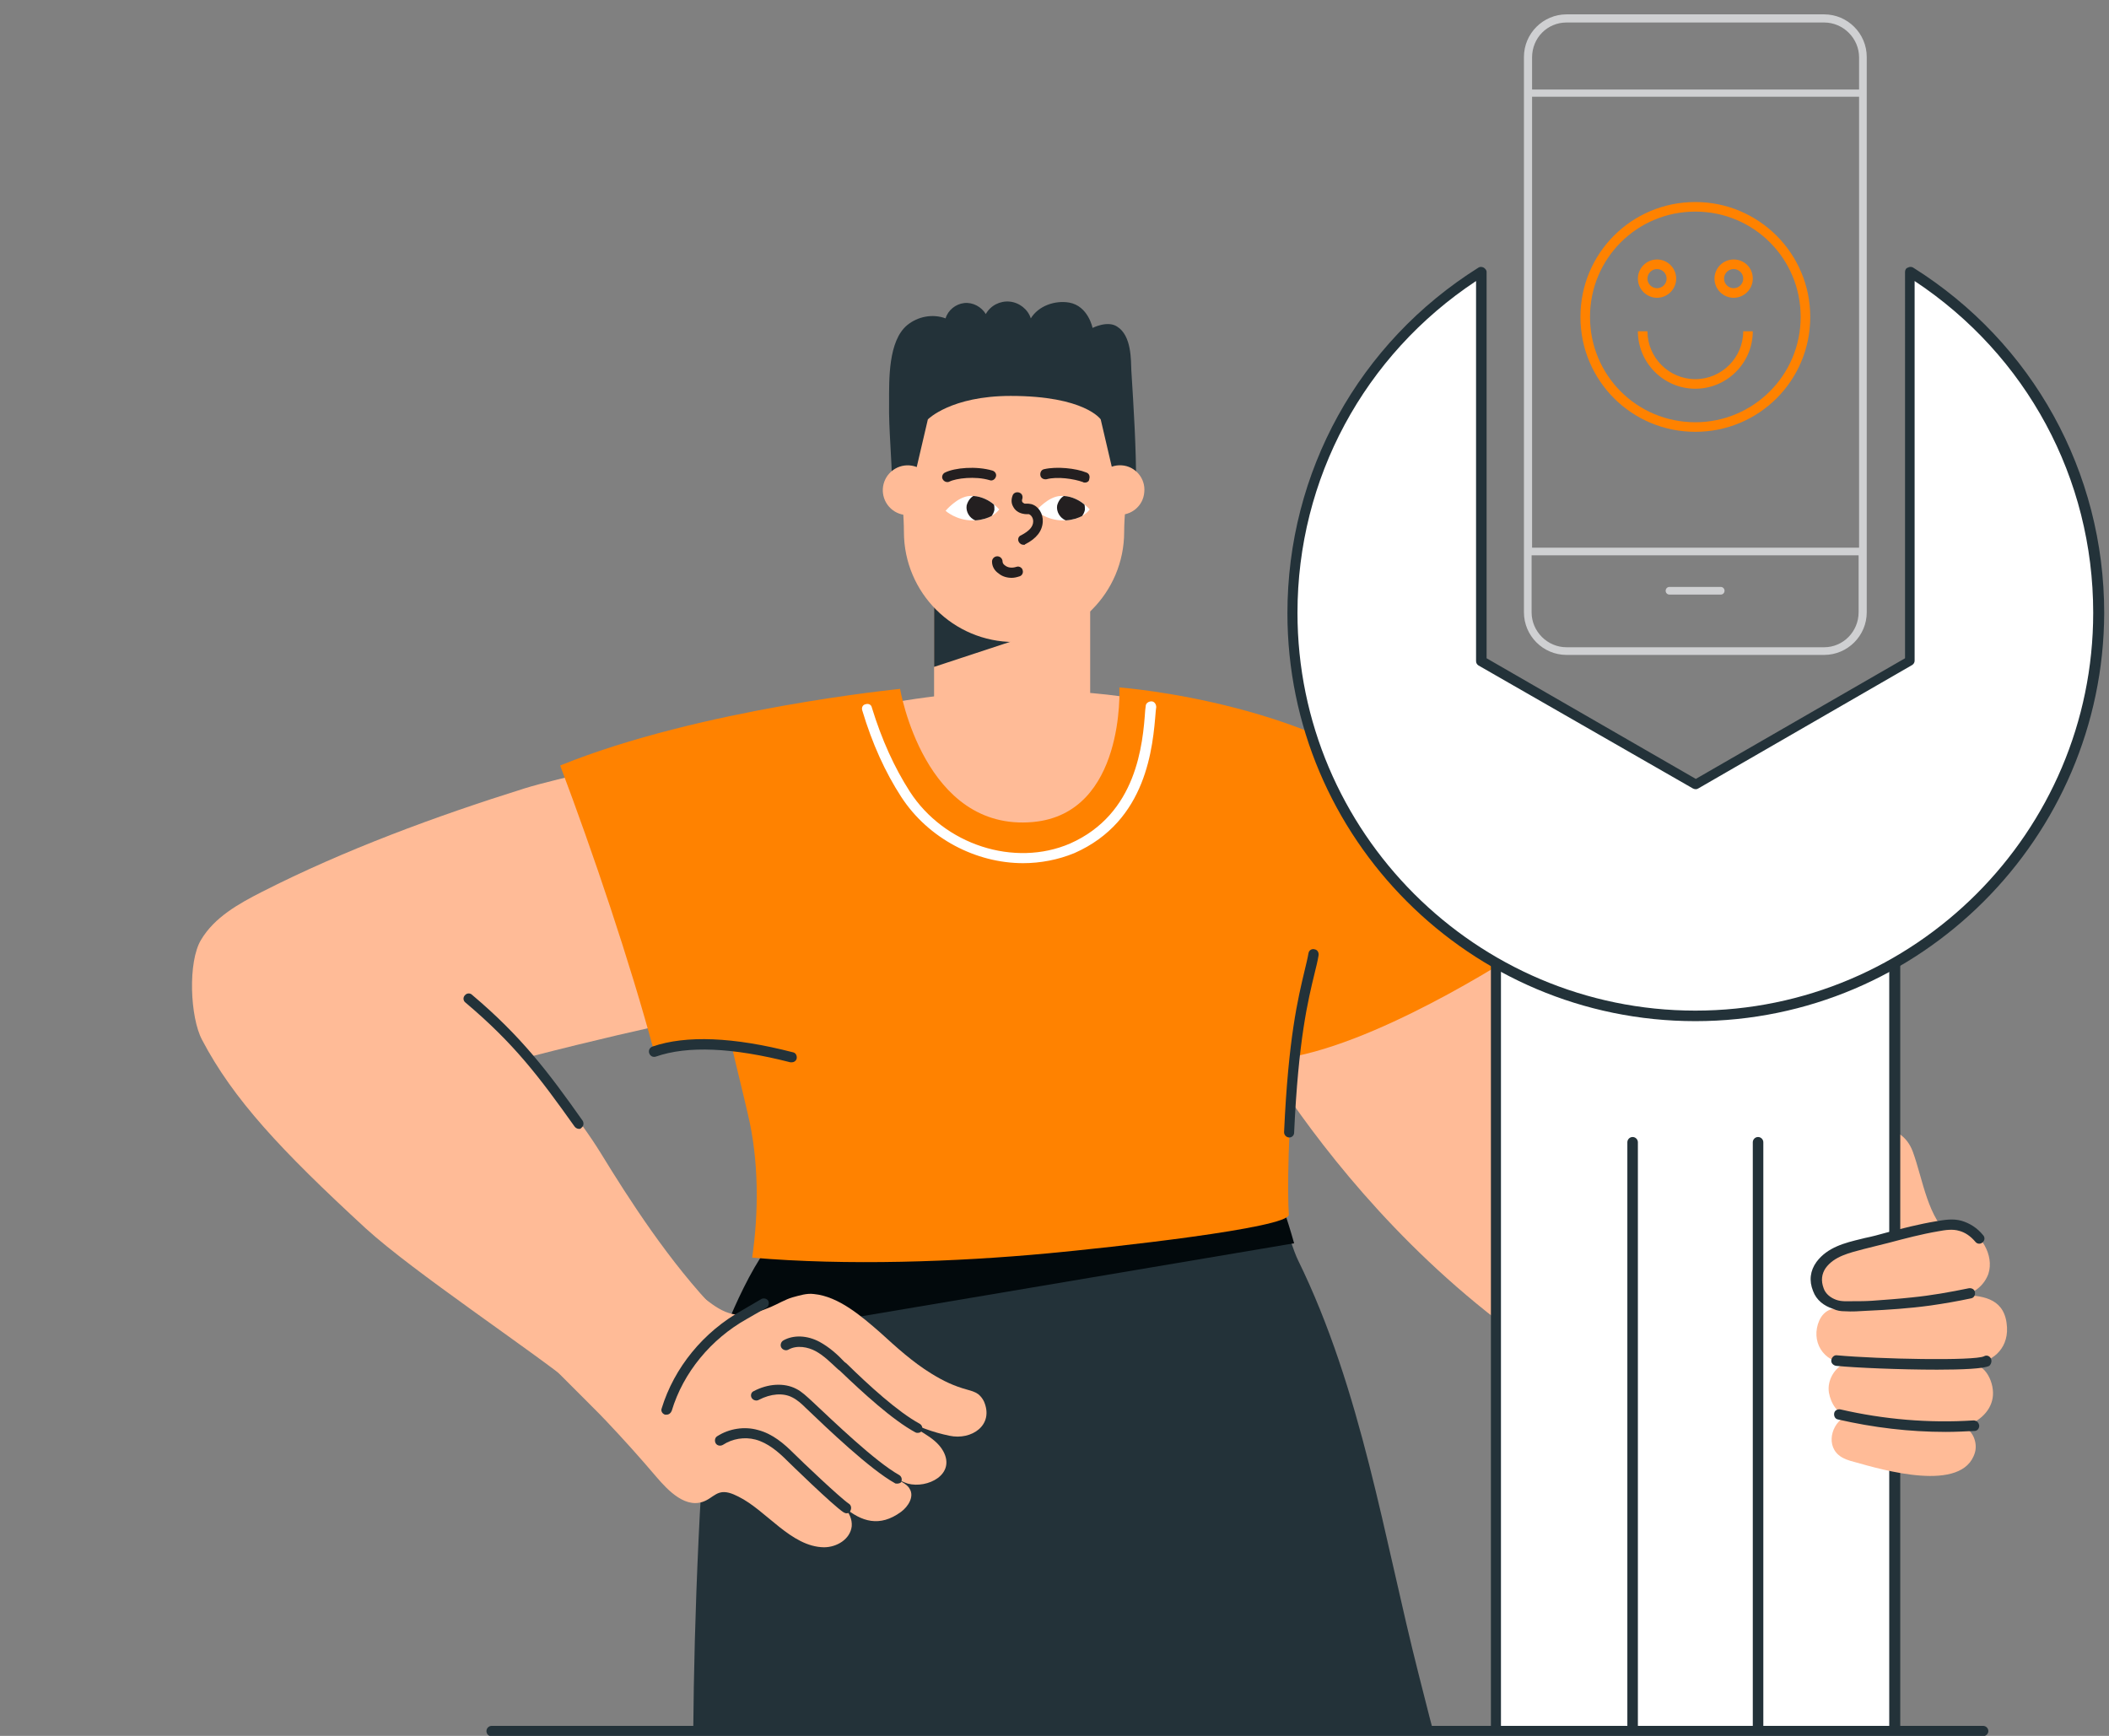
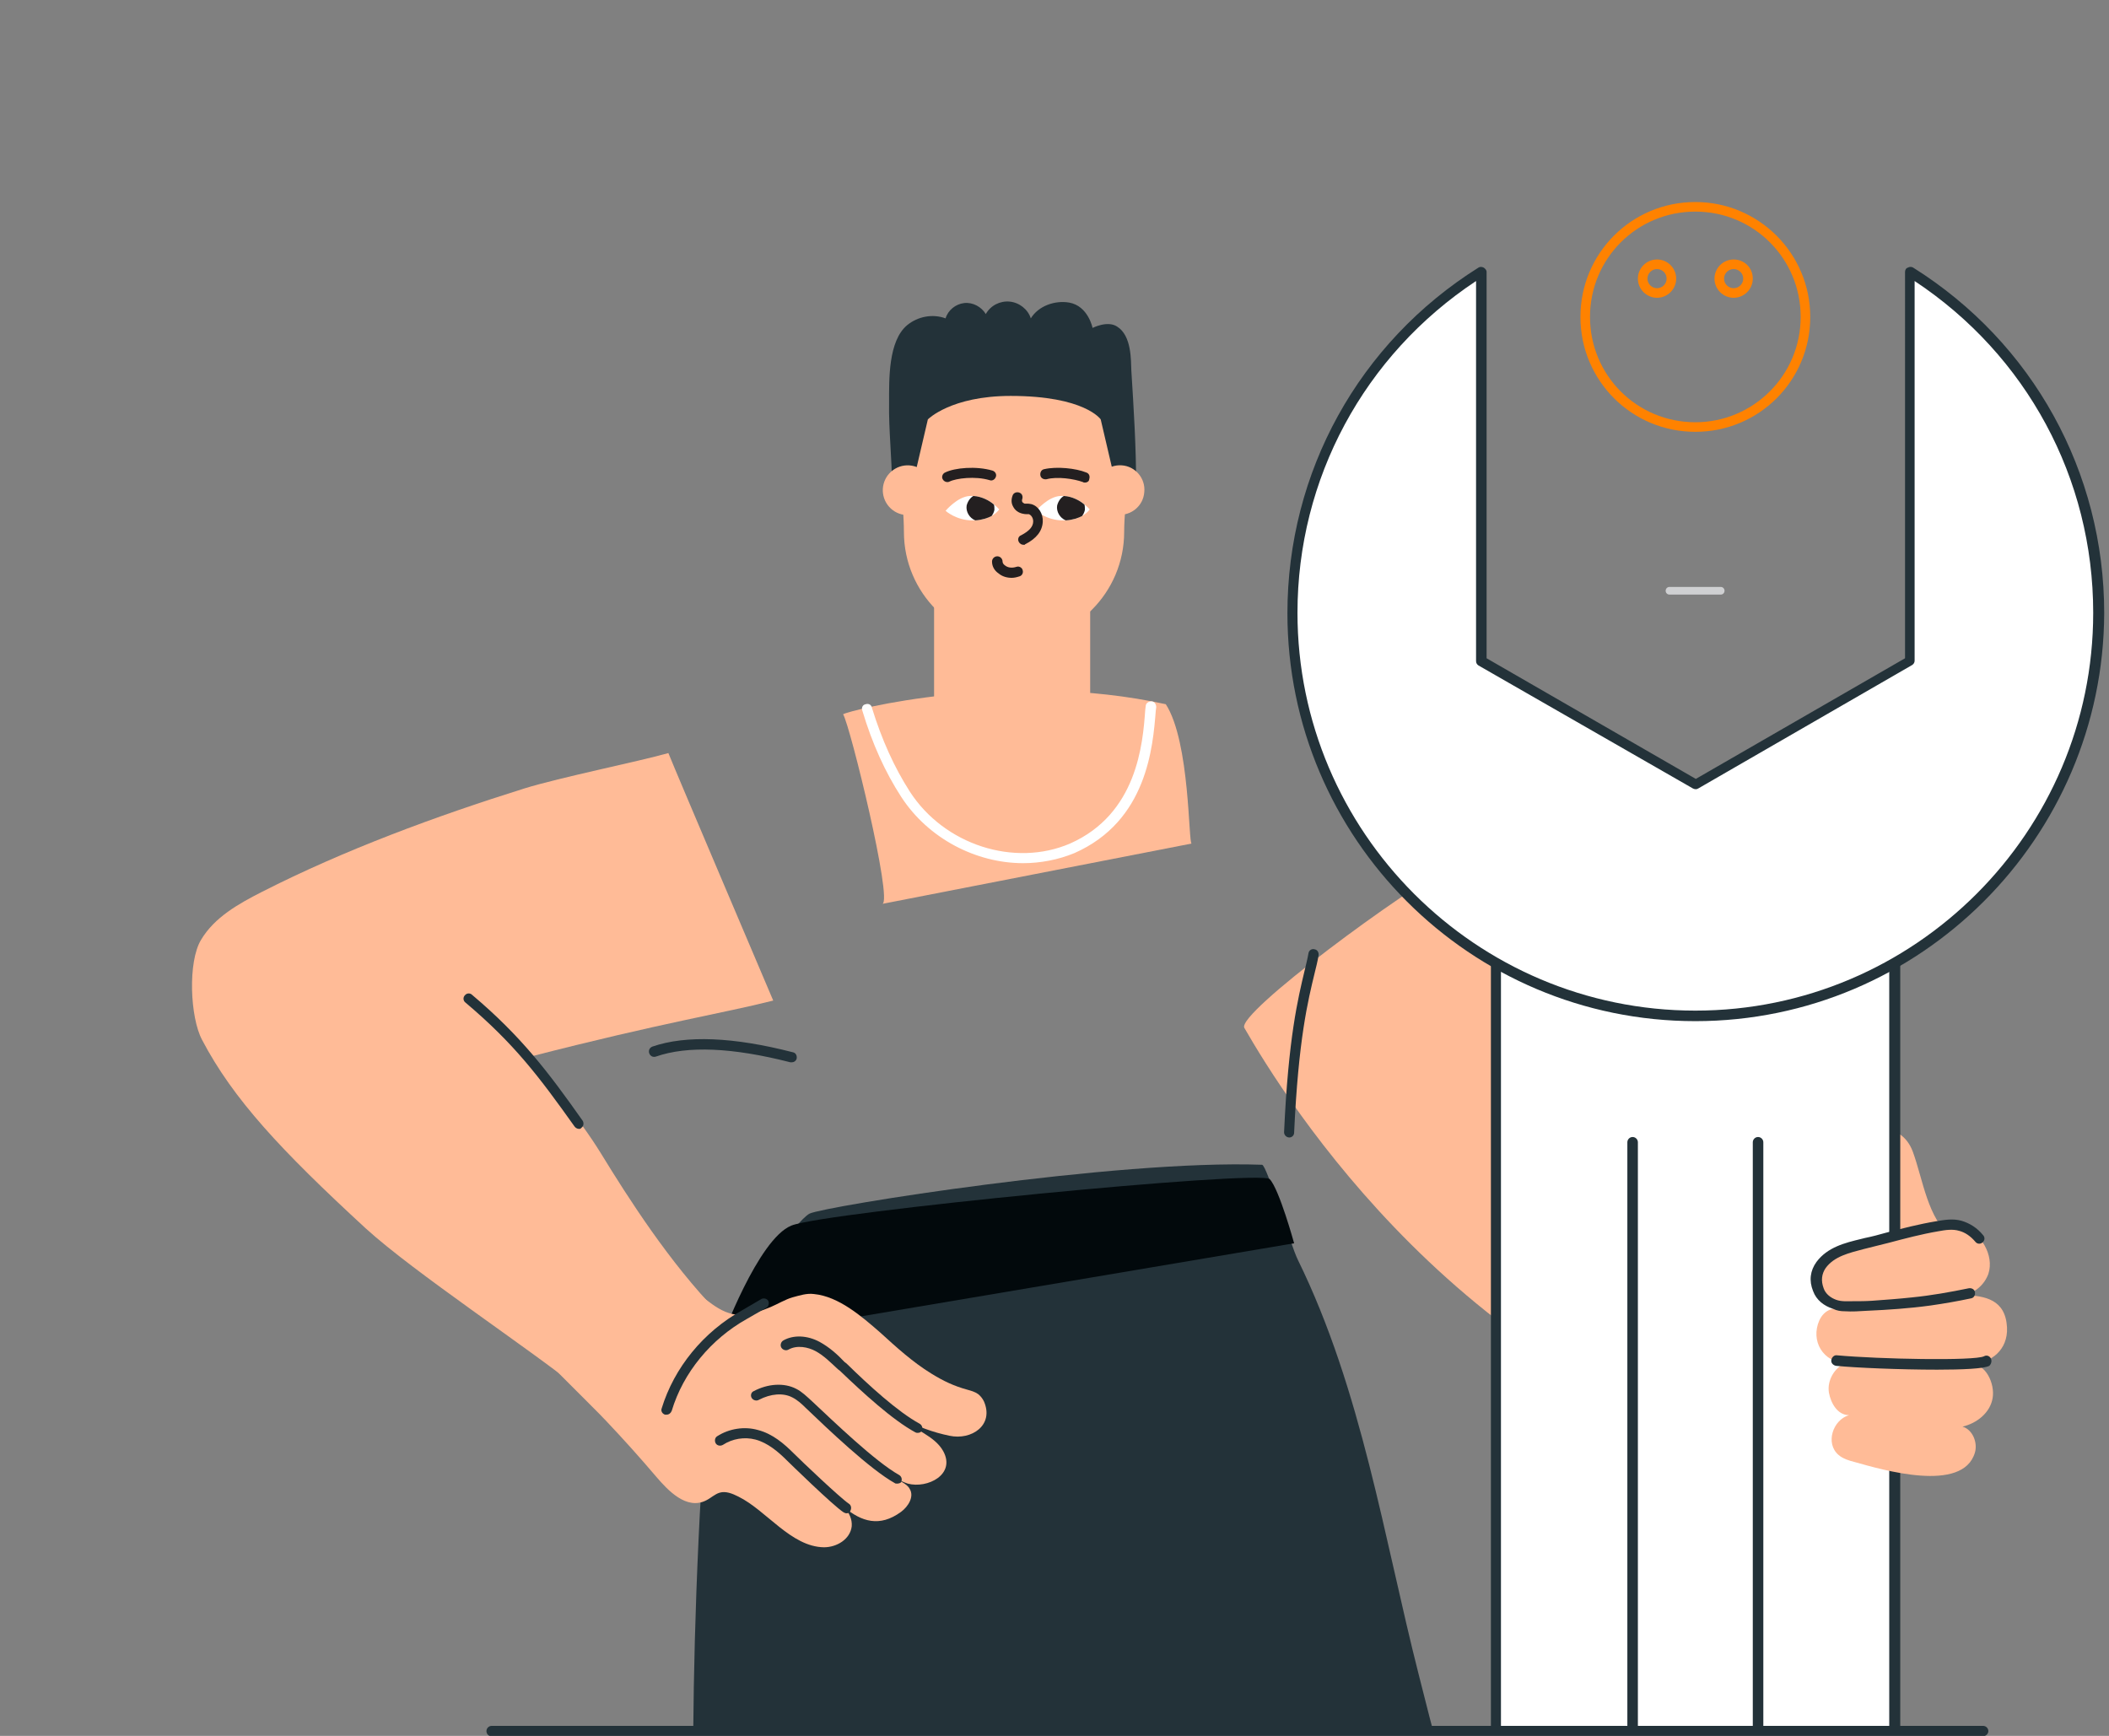
<svg xmlns="http://www.w3.org/2000/svg" version="1.1" id="Layer_1" x="0px" y="0px" viewBox="0 0 440.5 362.6" style="enable-background:new 0 0 440.5 362.6;" xml:space="preserve">
  <rect x="0" y="0" width="440.5" height="362.6" fill="#808080" stroke="none" />
  <style type="text/css">
	.st0{fill:#CFD0D2;}
	.st1{fill:#FFBB97;}
	.st2{fill:#233239;}
	.st3{fill:#231F20;}
	.st4{fill:#FFFFFF;}
	.st5{fill:#02090C;}
	.st6{fill:#FF8200;}
</style>
  <g>
    <g>
-       <path class="st0" d="M381,3h-53.8c-4.9,0-8.9,4-8.9,8.9v116c0,4.9,4,8.9,8.9,8.9H381c4.9,0,8.9-4,8.9-8.9v-116    C389.9,7,385.9,3,381,3z M320,20.2h68.3v94.2H320V20.2z M327.2,4.7H381c4,0,7.3,3.3,7.3,7.3v6.7H320v-6.7    C320,7.9,323.2,4.7,327.2,4.7z M381,135.2h-53.8c-4,0-7.3-3.3-7.3-7.3v-11.9h68.3v11.9C388.2,131.9,385,135.2,381,135.2z" />
      <path class="st0" d="M359.4,122.6h-10.7c-0.5,0-0.8,0.4-0.8,0.8c0,0.5,0.4,0.8,0.8,0.8h10.7c0.5,0,0.8-0.4,0.8-0.8    C360.2,123,359.9,122.6,359.4,122.6z" />
    </g>
  </g>
  <g>
    <path class="st1" d="M375.3,305.6c4-13.3,2.1-32.7,7.5-45.3c-42.9-14.4-66.2-61.8-79.3-79.6c-9.7,4.8-45.3,31-43.6,34   C268.3,229.3,306,290.5,375.3,305.6z" />
  </g>
  <g>
    <rect x="195.1" y="115.3" class="st1" width="32.6" height="36.3" />
  </g>
  <g>
-     <polygon class="st2" points="220.3,131 195.1,139.3 195.1,125.9  " />
-   </g>
+     </g>
  <g>
    <path class="st1" d="M234.8,111.1c0,12.7-10.3,23-23,23c-12.7,0-23-10.3-23-23s-6.7-38.8,23.3-38.3   C242.3,73.4,234.8,98.4,234.8,111.1z" />
  </g>
  <g>
    <g>
      <path class="st3" d="M211.3,120.7c-1,0-2-0.3-2.7-0.9c-0.9-0.6-1.4-1.5-1.4-2.5c0-0.6,0.5-1.1,1.1-1.1c0.6,0,1.1,0.5,1.1,1.1    c0,0.3,0.2,0.6,0.5,0.8c0.6,0.5,1.5,0.6,2.4,0.3c0.6-0.2,1.2,0.2,1.3,0.7c0.2,0.6-0.2,1.2-0.7,1.3    C212.3,120.6,211.8,120.7,211.3,120.7z" />
    </g>
    <g>
      <g>
        <path class="st4" d="M202.6,103.6c3.6-0.2,6.1,2.8,6.1,2.8s-1.4,2.3-5.6,2.3c-3.4,0-5.6-2-5.6-2S200,103.7,202.6,103.6z" />
      </g>
      <path class="st3" d="M207.6,105.4c-0.9-0.8-2.5-1.7-4.3-1.8c-0.7,0.4-1.2,1.2-1.4,2c-0.2,1.3,0.6,2.6,1.8,3.1    c1.5-0.1,2.6-0.5,3.4-0.9c0.3-0.4,0.5-0.8,0.6-1.3C207.7,106.1,207.7,105.7,207.6,105.4z" />
    </g>
    <g>
      <g>
        <path class="st4" d="M221.5,103.6c3.6-0.2,6.1,2.8,6.1,2.8s-1.4,2.3-5.6,2.3c-3.4,0-5.6-2-5.6-2S218.9,103.7,221.5,103.6z" />
      </g>
      <path class="st3" d="M226.5,105.4c-0.9-0.8-2.5-1.7-4.3-1.8c-0.7,0.4-1.2,1.2-1.4,2c-0.2,1.3,0.6,2.6,1.8,3.1    c1.5-0.1,2.6-0.5,3.4-0.9c0.3-0.4,0.5-0.8,0.6-1.3C226.6,106.1,226.6,105.7,226.5,105.4z" />
    </g>
    <g>
      <path class="st3" d="M213.8,113.8c-0.4,0-0.8-0.2-1-0.6c-0.3-0.5-0.1-1.2,0.5-1.4c1.7-0.9,2.5-1.8,2.5-2.9c0-0.7-0.4-1.3-0.9-1.5    c-0.1,0-0.3,0-0.4,0c-0.3,0-0.5,0-0.9-0.1c-0.9-0.2-1.6-0.7-2-1.5c-0.4-0.7-0.4-1.5-0.1-2.3c0.2-0.6,0.9-0.8,1.4-0.6    c0.6,0.2,0.8,0.8,0.6,1.4c-0.1,0.2,0,0.4,0,0.5c0.1,0.2,0.3,0.3,0.5,0.4c0.1,0,0.3,0,0.4,0c0.3,0,0.6,0,1,0.1    c1.5,0.4,2.5,2,2.4,3.7c-0.1,1.9-1.3,3.5-3.7,4.7C214.1,113.8,214,113.8,213.8,113.8z" />
    </g>
  </g>
  <g>
    <path class="st3" d="M197.9,100.7c-0.4,0-0.8-0.2-1-0.6c-0.3-0.5,0-1.2,0.5-1.4c2-1,6.5-1.4,9.9-0.4c0.6,0.2,0.9,0.8,0.7,1.3   c-0.2,0.6-0.8,0.9-1.3,0.7c-3-0.9-7-0.4-8.4,0.3C198.3,100.6,198.1,100.7,197.9,100.7z" />
  </g>
  <g>
    <path class="st3" d="M226.6,100.8c-0.1,0-0.3,0-0.4-0.1c-1.9-0.7-5.4-1.2-7.6-0.6c-0.6,0.1-1.2-0.2-1.3-0.8   c-0.1-0.6,0.2-1.2,0.8-1.3c2.6-0.6,6.6-0.2,8.8,0.7c0.6,0.2,0.8,0.8,0.6,1.4C227.5,100.5,227.1,100.8,226.6,100.8z" />
  </g>
  <g>
    <path class="st2" d="M233.3,68.2c-2-1.3-5.1,0.3-5.1,0.3s-0.9-4.6-4.9-5.3c-3-0.5-6.4,0.7-8,3.3c-0.6-1.9-2.4-3.3-4.4-3.5   c-2-0.2-4,0.8-5,2.6c-0.9-1.5-2.7-2.5-4.5-2.3c-1.8,0.2-3.4,1.5-3.9,3.2c-2.7-1-5.8-0.4-8,1.4c-4,3.3-3.8,11.4-3.8,16.2   c-0.1,5.8,0.6,11.5,0.6,17.2h4.3l3.2-13.7c0,0,4.8-4.9,17.3-4.9c15.5,0,18.8,4.9,18.8,4.9l3.2,13.7h4.2c0-8.1-0.5-15.9-1-23.9   C236.2,75.3,236.4,70.1,233.3,68.2z" />
  </g>
  <g>
    <g>
      <g>
        <ellipse transform="matrix(0.862 -0.506 0.506 0.862 -25.751 110.117)" class="st1" cx="189.7" cy="102.4" rx="5.2" ry="5.2" />
      </g>
    </g>
    <g>
      <g>
        <path class="st1" d="M228.7,101.9c-0.3,2.8,1.8,5.4,4.7,5.6c2.8,0.3,5.4-1.8,5.6-4.7c0.3-2.8-1.8-5.4-4.7-5.6     C231.5,97,229,99.1,228.7,101.9z" />
      </g>
    </g>
  </g>
  <g>
    <g>
      <path class="st2" d="M299.3,361.4c-0.9-3.3-1.8-7.1-3-11.7c-7.2-28.3-11.9-59.4-25.2-86.5c-1.6-3.2-6.5-19.9-7.5-19.9    c-30.5-1.1-91.5,8.7-94.5,10.2c-2.7,1.3-14,17.1-15.1,19.4c-6.1,12.8-7.5,35.2-8.1,48.8c-0.7,15.2-1,28.1-1.1,39.6H299.3z" />
    </g>
    <g>
      <path class="st5" d="M165.3,256c-7,2.8-14.7,23.9-14.7,23.9l119.7-20.2c0,0-3.1-11.3-5.1-13.4C263.1,244.3,172.2,253.2,165.3,256z    " />
    </g>
    <g>
      <path class="st2" d="M227,361.3c0.6-9.9,1.6-23.2,3.9-41.3c0.1-0.6-0.3-1.1-0.9-1.2c-0.6-0.1-1.1,0.3-1.2,0.9    c-2.3,18.2-3.3,31.7-3.9,41.6H227z" />
    </g>
  </g>
  <g>
    <path class="st1" d="M184.3,188.8l64.6-12.6c-0.7,0.2-0.3-21.2-5.4-29.1c-32.9-7.2-66.3,1.3-67.4,2.1   C177.6,151.7,186.5,188.2,184.3,188.8z" />
  </g>
  <g>
    <path class="st1" d="M42,196.3c2.8-4.7,7.8-7.5,12.7-10c17.3-8.8,36.3-15.8,54.8-21.6c7.4-2.3,24.2-5.7,30.1-7.4   c1.5,3.8,21.7,51.2,21.9,51.7c-10.2,2.6-23.1,4.6-50.7,11.7c3.6,5.4,9.9,12.4,14.7,20.2c5.7,9.3,14.3,22.8,24.5,33.3   c3.9,4.1-9.2,3.5-28.9,16c-10.7-8.6-34.6-24.4-44.7-33.6c-17.7-16.3-27.7-27-34.2-39.4C39.7,212.5,39.2,200.9,42,196.3z" />
  </g>
  <g>
    <path class="st2" d="M120.9,235.8c-0.3,0-0.7-0.2-0.9-0.5c-7.4-10.4-12.6-17.3-22.8-25.9c-0.5-0.4-0.5-1.1-0.1-1.5   c0.4-0.5,1.1-0.5,1.5-0.1c10.3,8.7,15.9,16.1,23.1,26.3c0.3,0.5,0.2,1.2-0.3,1.5C121.3,235.8,121.1,235.8,120.9,235.8z" />
  </g>
  <path class="st1" d="M205.5,292.7c-0.3-0.6-0.7-1.1-1.2-1.5c-0.7-0.5-1.5-0.7-2.2-0.9c-2.9-0.8-5-1.8-7.6-3.4  c-3.9-2.4-7.3-5.5-10.7-8.6c-3.8-3.3-8.6-7.5-13.8-8c-1.5-0.2-3,0.3-4.5,0.7c-1.4,0.4-3.1,1.4-4.5,2c-3.9,1.6-7,2.6-10.9,0.3  c-3.4-2-7.6-6.1-10-9.2c-3.4-4.4-6.6-10.3-9.9-12.2c-3.1-1.9-21,17.7-24.8,23.2c-0.3,0.4,19.4,19.7,21.2,21.7  c3.6,3.8,7.1,7.7,10.5,11.7c2.4,2.8,6.3,7,10.4,4.9c1-0.5,1.8-1.3,2.8-1.6c1.3-0.4,2.7,0.2,3.9,0.8c5.9,2.9,11,10.5,17.9,10.6  c2.7,0,5.5-1.7,5.8-4.4c0.1-1.5-0.5-2.7-1.5-3.9c3.5,2.9,7.3,4.2,11.8,0.9c1.5-1.1,2.8-3.2,1.8-4.8c-0.3-0.6-0.9-1-1.4-1.3  c-0.5-0.3-1-0.6-1.5-0.9c0.8,0.4,1.6,0.8,2.5,1.1c4.1,1.1,10.1-1.9,7.4-6.8c-0.9-1.6-2.4-2.7-4-3.7c-1.6-1-3.2-1.8-4.5-3.1  c3.1,1.7,6.4,2.9,9.8,3.6C202.9,300.9,207.7,297.7,205.5,292.7z" />
  <g>
    <path class="st2" d="M191.7,299.3c-0.2,0-0.3,0-0.5-0.1c-4.8-2.6-11-8.3-15.8-12.9l-0.4-0.3c-1.5-1.4-3-2.9-4.7-3.8   c-1.5-0.8-3.8-1.3-5.6-0.3c-0.5,0.3-1.2,0.1-1.5-0.4c-0.3-0.5-0.1-1.2,0.4-1.5c2.1-1.2,5-1.1,7.6,0.3c2,1.1,3.7,2.6,5.2,4.2   l0.4,0.3c4.7,4.6,10.7,10.1,15.3,12.6c0.5,0.3,0.7,0.9,0.4,1.5C192.4,299.1,192.1,299.3,191.7,299.3z" />
  </g>
  <g>
    <path class="st2" d="M187.4,309.9c-0.2,0-0.4,0-0.5-0.1c-5.2-2.9-14-11.3-18.7-15.8c-0.8-0.8-1.7-1.6-2.7-2.1c-1.9-1-4.5-0.8-7,0.5   c-0.5,0.3-1.2,0.1-1.5-0.4c-0.3-0.5-0.1-1.2,0.4-1.4c3-1.6,6.4-1.8,8.9-0.5c1.2,0.6,2.2,1.6,3.2,2.5c4.7,4.4,13.3,12.7,18.3,15.5   c0.5,0.3,0.7,0.9,0.4,1.5C188.2,309.7,187.8,309.9,187.4,309.9z" />
  </g>
  <g>
    <path class="st2" d="M176.8,316.1c-0.2,0-0.4-0.1-0.6-0.2c-2.2-1.4-11.7-10.7-11.8-10.8c-1.8-1.8-4-3.7-6.6-4.4   c-2.3-0.6-4.8-0.2-6.8,1.1c-0.5,0.3-1.2,0.2-1.5-0.3c-0.3-0.5-0.2-1.2,0.3-1.5c2.5-1.6,5.7-2.1,8.5-1.3c3.1,0.8,5.5,2.9,7.5,4.9   c1.6,1.6,9.7,9.3,11.5,10.5c0.5,0.3,0.6,1,0.3,1.5C177.5,316,177.1,316.1,176.8,316.1z" />
  </g>
  <g>
    <path class="st2" d="M139.2,295.5c-0.1,0-0.2,0-0.3,0c-0.6-0.2-0.9-0.8-0.7-1.3c2.6-8.5,8.7-16,16.8-20.5l4.1-2.4   c0.5-0.2,1.2,0,1.4,0.5c0.2,0.5,0,1.2-0.5,1.4l-4,2.3c-7.5,4.2-13.3,11.2-15.7,19.2C140.1,295.2,139.7,295.5,139.2,295.5z" />
  </g>
  <g>
-     <path class="st6" d="M319,197.8c0,0-9.3-18.2-20.2-29.2c-21.9-21.9-65-25-65-25s1.3,26.3-18,28.1c-22.8,2.1-27.8-27.8-27.8-27.8   s-41.7,4.1-71,16c6.8,18,14.6,41.1,19.6,59.7c0.2,0.9,4-2.4,16.2-1.2c1.1,4.8,2.3,9.5,3.4,14.3c2.3,9.6,2.3,20.4,0.9,30   c19.8,1.7,42.5,0.9,61.8-0.9c12.8-1.2,50.5-5.3,50.3-8.1c-0.3-3.2-0.3-19.7,1.5-33.1C291.2,216.4,319,197.8,319,197.8z" />
-   </g>
+     </g>
  <g>
    <path class="st2" d="M165.4,221.9c-0.1,0-0.2,0-0.3,0c-12.1-3.1-21.5-3.5-28.1-1.2c-0.6,0.2-1.2-0.1-1.4-0.7   c-0.2-0.6,0.1-1.2,0.7-1.4c7-2.4,16.9-2,29.3,1.2c0.6,0.1,0.9,0.7,0.8,1.3C166.3,221.6,165.8,221.9,165.4,221.9z" />
  </g>
  <g>
    <path class="st2" d="M269.3,237.6C269.3,237.6,269.2,237.6,269.3,237.6c-0.6,0-1.1-0.5-1.1-1.1c0.9-19.8,2.9-27.9,4.3-33.8   c0.3-1.3,0.6-2.4,0.8-3.6c0.1-0.6,0.7-1,1.3-0.8c0.6,0.1,0.9,0.7,0.8,1.3c-0.2,1.2-0.5,2.4-0.8,3.6c-1.4,5.8-3.4,13.8-4.3,33.4   C270.3,237.2,269.8,237.6,269.3,237.6z" />
  </g>
  <g>
    <path class="st4" d="M213.7,180.3c-9.8,0-19.8-5.1-25.5-13.9c-3.3-5.1-6-11-8.1-18c-0.2-0.6,0.1-1.2,0.7-1.3   c0.6-0.2,1.2,0.1,1.3,0.7c2.1,6.8,4.7,12.5,7.9,17.5c7.2,11.2,21.9,15.9,33.5,10.9c14-6.2,15.2-20.8,15.7-27.9l0.1-0.8   c0-0.6,0.6-1,1.2-1c0.6,0,1,0.6,1,1.2l-0.1,0.8c-0.6,7.5-1.8,23-17,29.7C221,179.6,217.3,180.3,213.7,180.3z" />
  </g>
  <g>
    <g>
      <path class="st1" d="M399.5,240.5c2.2,6,3.1,14.1,8.2,18c0.3,0.2-12.8,7.5-13.5,7.3c-0.6-0.2-7.9-16.5-6.6-24.3    C388.8,234.5,397,233.9,399.5,240.5z" />
    </g>
    <g>
      <g>
        <rect x="312.4" y="176.9" class="st4" width="83.3" height="185" />
        <path class="st2" d="M311.4,361.9v-185c0-0.6,0.5-1.1,1.1-1.1h83.3c0.6,0,1.1,0.5,1.1,1.1v185H311.4z M313.5,360.8h81.1V177.9     h-81.1V360.8z" />
      </g>
      <g>
        <path class="st4" d="M398.8,56.8v81.3l-44.7,25.8l-44.7-25.8V56.8C285.7,71.7,269.9,98,269.9,128c0,46.5,37.7,84.2,84.2,84.2     s84.2-37.7,84.2-84.2C438.3,98,422.5,71.7,398.8,56.8z" />
        <path class="st2" d="M354.1,213.3c-47,0-85.2-38.2-85.2-85.2c0-29.5,14.9-56.5,39.9-72.2c0.3-0.2,0.7-0.2,1.1,0     c0.3,0.2,0.6,0.5,0.6,0.9v80.7l43.7,25.2l43.7-25.2V56.8c0-0.4,0.2-0.8,0.6-0.9c0.3-0.2,0.8-0.2,1.1,0     c25,15.7,39.9,42.7,39.9,72.2C439.3,175,401.1,213.3,354.1,213.3z M308.3,58.7C284.9,74.2,271,100,271,128     c0,45.8,37.3,83.1,83.1,83.1c45.8,0,83.1-37.3,83.1-83.1c0-28.1-13.9-53.8-37.3-69.3v79.3c0,0.4-0.2,0.7-0.5,0.9l-44.7,25.8     c-0.3,0.2-0.7,0.2-1.1,0L308.8,139c-0.3-0.2-0.5-0.5-0.5-0.9V58.7z M398.8,138.1L398.8,138.1L398.8,138.1z" />
      </g>
      <g>
        <g>
          <path class="st2" d="M366.1,361.9V238.6c0-0.6,0.5-1.1,1.1-1.1s1.1,0.5,1.1,1.1v123.3H366.1z" />
        </g>
        <g>
          <path class="st2" d="M339.9,361.9V238.6c0-0.6,0.5-1.1,1.1-1.1c0.6,0,1.1,0.5,1.1,1.1v123.3H339.9z" />
        </g>
      </g>
    </g>
    <g>
      <path class="st1" d="M419.2,277.3c-0.3-5.9-4.6-6.6-8.9-6.8c2.3-0.5,4.2-2.2,5-4.4c1.3-3.9-1.6-8.8-5.6-9.9    c-1.6-0.4-3.3-0.2-4.9,0.1c-5,0.9-9.9,2.3-14.8,3.5c-3.4,0.8-7.3,1.5-9.5,4.6c-1,1.3-1.3,3-0.6,5.2c0.8,2.1,3.2,3.4,5.4,3.4    c-2.5,0.2-4.2,0.5-5.3,2.8c-1.9,4.3,0.8,8.8,5.5,8.9c-2.4,1-3.9,3.7-3.5,6.2c0.4,2.2,1.8,4.7,4.2,4.7c-3.4,1-5,5.9-2.2,8.3    c0.9,0.8,2.2,1.2,3.4,1.5c5.7,1.6,22.6,6.6,25.1-2c0.6-2.1-0.5-4.8-2.6-5.4c3-0.7,5.8-2.9,6.3-6c0.5-3-1.5-7.3-4.6-7    C415.9,284.7,419.4,282,419.2,277.3z" />
      <g>
        <path class="st2" d="M415.8,283.7c-0.3-0.5-0.9-0.7-1.4-0.4c-2,1-22,0.6-30.7-0.2c-0.6-0.1-1.1,0.4-1.2,1c-0.1,0.6,0.4,1.1,1,1.2     c4,0.4,13.4,0.8,21.1,0.8c5.3,0,9.8-0.2,10.9-0.8C415.9,284.9,416.1,284.3,415.8,283.7z" />
-         <path class="st2" d="M412.2,296.7c-9.3,0.6-18.7-0.2-27.8-2.3c-0.6-0.1-1.2,0.2-1.3,0.8c-0.1,0.6,0.2,1.2,0.8,1.3     c7.4,1.7,14.9,2.6,22.5,2.6c2,0,4-0.1,6-0.2c0.6,0,1-0.5,1-1.1C413.3,297.1,412.8,296.7,412.2,296.7z" />
        <path class="st2" d="M385.3,273.9c1.5,0.1,3.1,0,4.6-0.1c4.5-0.2,8.9-0.5,13.3-1.1c2.8-0.4,5.7-0.9,8.5-1.5     c0.6-0.1,0.9-0.7,0.8-1.3c-0.1-0.6-0.7-0.9-1.3-0.8c-3.9,0.8-7.8,1.5-11.8,1.9c-2.8,0.3-5.5,0.5-8.3,0.7     c-1.4,0.1-2.8,0.1-4.2,0.1c-1.2,0-2.3,0.1-3.4-0.3c-1.1-0.4-2.2-1.2-2.6-2.4c-0.6-1.6-0.4-3,0.4-4.2c1.8-2.5,5-3.2,8-4l0.8-0.2     c1.5-0.4,2.9-0.7,4.4-1.1c3.4-0.9,6.8-1.8,10.3-2.4c1.6-0.3,3.1-0.5,4.4-0.1c1.2,0.3,2.4,1.1,3.4,2.3c0.4,0.5,1.1,0.5,1.5,0.1     c0.5-0.4,0.5-1.1,0.1-1.5c-1.2-1.5-2.8-2.5-4.5-3c-1.8-0.5-3.5-0.2-5.3,0.1c-3.6,0.6-7.1,1.5-10.5,2.4c-1.4,0.4-2.9,0.8-4.4,1.1     l-0.8,0.2c-3.3,0.8-7,1.7-9.3,4.8c-1.3,1.8-1.6,3.9-0.7,6.1c0.7,1.9,2.3,3.1,4.2,3.7C383.7,273.8,384.5,273.9,385.3,273.9z" />
      </g>
    </g>
  </g>
  <g>
    <path class="st2" d="M414.1,362.7H102.7c-0.6,0-1.1-0.5-1.1-1.1s0.5-1.1,1.1-1.1h311.5c0.6,0,1.1,0.5,1.1,1.1   S414.7,362.7,414.1,362.7z" />
  </g>
  <g id="_17-Emotion_-_Happy">
    <path class="st6" d="M354.1,42.2c-13.3,0-24,10.7-24,24s10.7,24,24,24c13.3,0,24-10.7,24-24S367.3,42.2,354.1,42.2z M354.1,88.2   c-12.2,0-22-9.8-22-22s9.8-22,22-22s22,9.8,22,22S366.2,88.2,354.1,88.2z" />
    <path class="st6" d="M346.1,62.2c2.2,0,4-1.8,4-4c0-2.2-1.8-4-4-4s-4,1.8-4,4C342.1,60.4,343.9,62.2,346.1,62.2z M346.1,56.2   c1.1,0,2,0.9,2,2s-0.9,2-2,2c-1.1,0-2-0.9-2-2S345,56.2,346.1,56.2z" />
    <path class="st6" d="M362.1,54.2c-2.2,0-4,1.8-4,4c0,2.2,1.8,4,4,4s4-1.8,4-4C366.1,55.9,364.3,54.2,362.1,54.2z M362.1,60.2   c-1.1,0-2-0.9-2-2s0.9-2,2-2c1.1,0,2,0.9,2,2S363.2,60.2,362.1,60.2z" />
-     <path class="st6" d="M354.1,79.2c-5.5,0-10-4.5-10-10h-2c0,6.6,5.4,12,12,12c6.6,0,12-5.4,12-12h-2   C364.1,74.7,359.6,79.2,354.1,79.2z" />
  </g>
</svg>